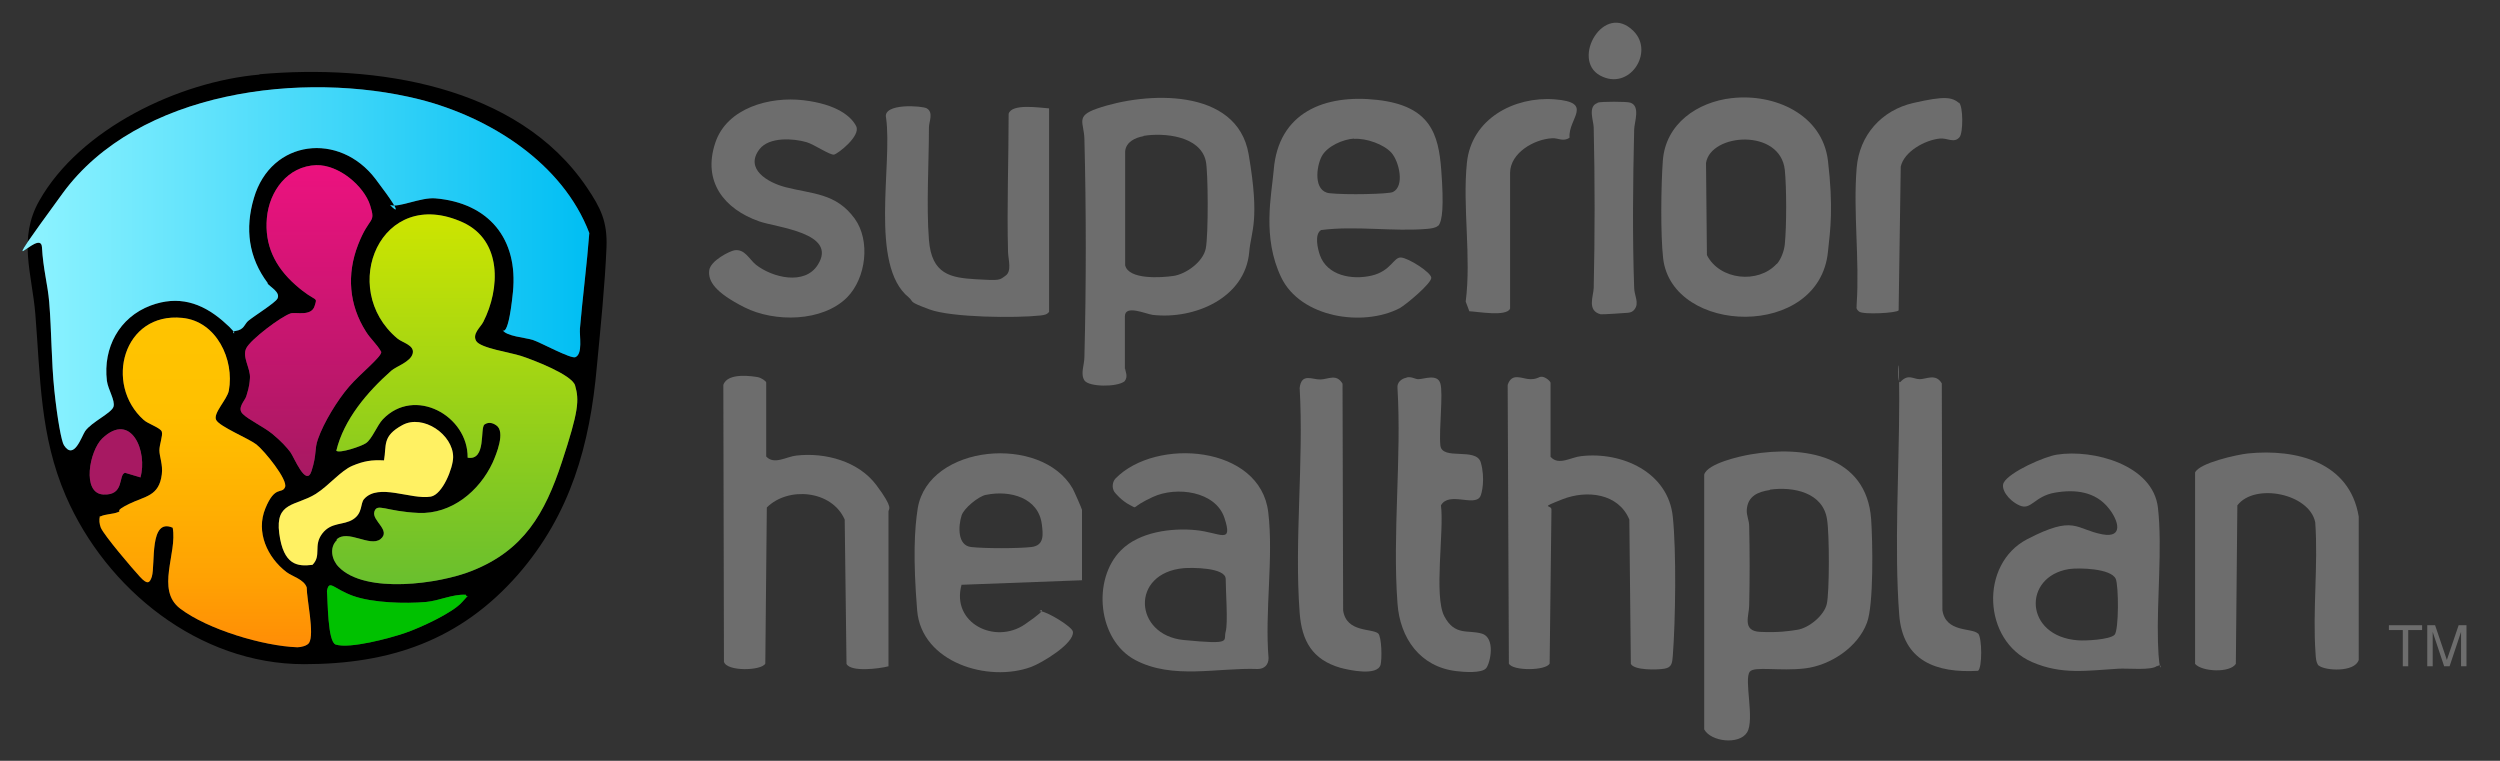
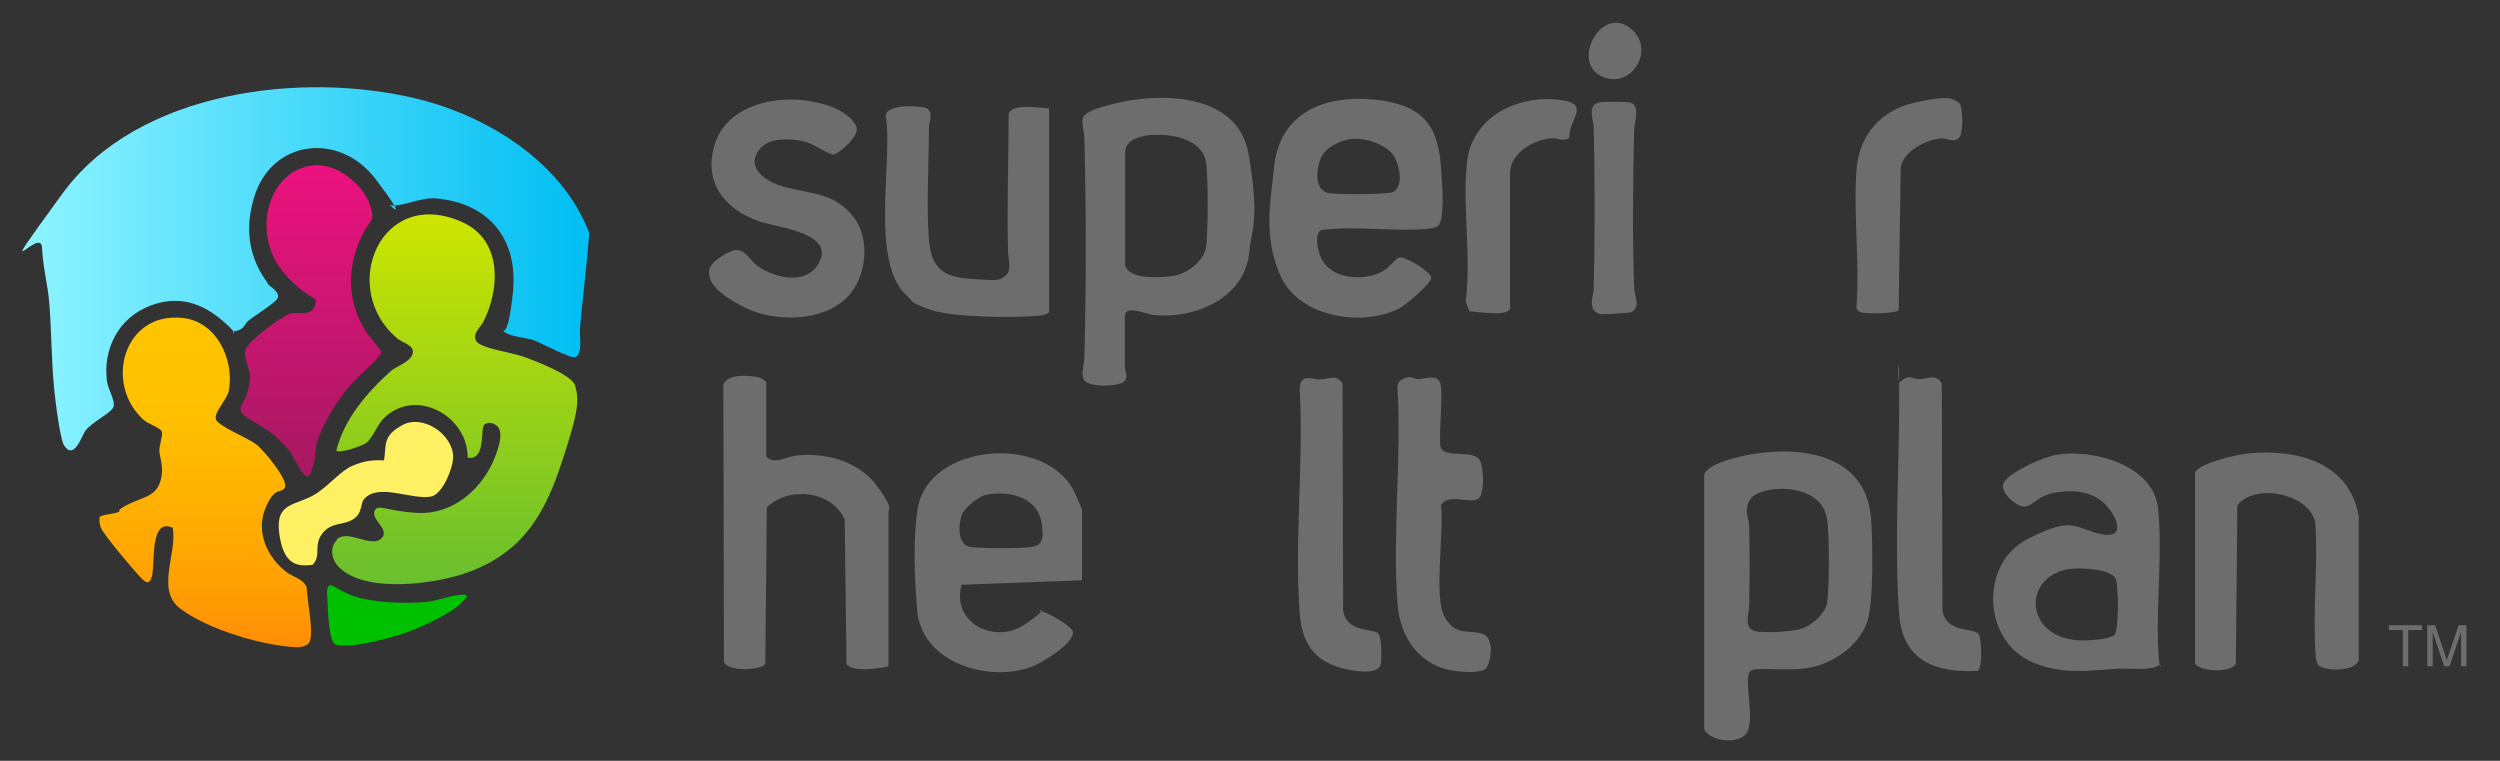
<svg xmlns="http://www.w3.org/2000/svg" id="Layer_2" version="1.1" viewBox="0 0 828.1 252">
  <rect x="0" y="0" width="828.1" height="252" fill="#333333" stroke="none" />
  <defs>
    <style>
      .st0 {
        fill: url(#linear-gradient2);
      }

      .st1 {
        fill: #fff163;
      }

      .st2 {
        fill: url(#linear-gradient1);
      }

      .st3 {
        fill: #a71962;
      }

      .st4 {
        fill: url(#linear-gradient3);
      }

      .st5 {
        fill: #6d6d6d;
      }

      .st6 {
        fill: #00c100;
      }

      .st7 {
        fill: url(#linear-gradient);
      }
    </style>
    <linearGradient id="linear-gradient" x1="14" y1="88.9" x2="195.3" y2="88.9" gradientUnits="userSpaceOnUse">
      <stop offset="0" stop-color="#8af2ff" />
      <stop offset="1" stop-color="#00bef3" />
    </linearGradient>
    <linearGradient id="linear-gradient1" x1="150.4" y1="193.6" x2="150.4" y2="71.2" gradientUnits="userSpaceOnUse">
      <stop offset="0" stop-color="#69bf2e" />
      <stop offset="1" stop-color="#cde500" />
    </linearGradient>
    <linearGradient id="linear-gradient2" x1="68" y1="214.3" x2="68" y2="105" gradientUnits="userSpaceOnUse">
      <stop offset="0" stop-color="#ff8d06" />
      <stop offset=".2" stop-color="#ffa103" />
      <stop offset=".5" stop-color="#ffb401" />
      <stop offset=".7" stop-color="#ffc000" />
      <stop offset="1" stop-color="#ffc400" />
    </linearGradient>
    <linearGradient id="linear-gradient3" x1="103.1" y1="157.7" x2="103.1" y2="54.7" gradientUnits="userSpaceOnUse">
      <stop offset="0" stop-color="#a71962" />
      <stop offset="1" stop-color="#ec127f" />
    </linearGradient>
  </defs>
  <g>
-     <path d="M85.9,24.6c38.1-3.4,85.6,3.5,108.5,37.5,4.6,6.8,6.8,11.3,6.5,19.7-.5,12.3-2,27.1-3.2,39.6-2.3,26-8.7,48.9-26.1,68.9-19.1,21.8-42.3,29.7-70.9,29.7-34.8,0-65.5-24.8-78.9-55.7-8.6-19.9-8.4-39.3-10.1-60.3-1.1-13.3-5.8-25,1.3-37.5,13.5-23.9,46.3-39.5,73-41.8ZM88.7,93.8c-6.4-8.5-7.6-18.1-4.6-28.2,5.7-19.5,28.4-22,40.3-6.3s4.2,8.3,4.9,8.6c2.8,1,10-2.6,14.9-2.2,17.7,1.5,27.5,13.4,25.7,31.1s-4,11.5-3.5,12.4c1.1,2.2,7.6,2.6,10.1,3.4s12.7,6.4,14.1,5.7c2.5-1.1,1.3-7,1.5-9.5.9-10.5,2.3-21.1,3.1-31.6-8.8-23.2-33-38.4-56.3-44.3-38.4-9.6-93.3-3-118.2,31.2s-7.2,10.5-6.8,17.8,1.9,12.2,2.4,18.2c.8,9.7.7,19.6,1.7,29.2s2.4,17.1,3.2,18.2c3.3,5.1,5.8-2.9,7-4.7,2.1-3,8.8-6,9.4-8.1s-1.8-5.6-2.2-8.6c-1.3-10.9,4.1-21,14.5-24.9,9.1-3.4,16.8-1,23.9,5.1s1.5,3.7,4.3,3.3,2.9-2.3,4.1-3.3c1.9-1.6,9-6,9.7-7.4,1.1-2.1-2.5-3.9-3.3-5ZM104.8,54.7c-9.5.3-15.6,8.6-16.4,17.5s2.6,16.1,9.5,22.2,7.4,3.5,6.3,7-6.2,1.9-7.9,2.4c-3.3,1.1-13.2,8.6-14.7,11.5s1.4,6.7,1.2,9.9-.8,4.5-1.2,6-3.2,3.9-1.2,5.9,7,4.3,9.9,6.7,4.7,4.4,5.9,6,5.2,11.8,7,6.2.9-7.1,2.1-10.5c1.9-5.5,6.5-13,10.3-17.4s10.7-9.8,10.7-11.5c-1.4-2.6-3.5-4.2-5.1-6.8-5.6-8.8-6.4-18.9-2.6-28.7s6-6.8,4-13.1-10.3-13.5-17.9-13.3ZM111.6,178.9c-2.6,2.5-1.7,6.6.6,8.9,8.8,9.1,33.4,5.6,44.1,1.3,17.2-6.8,24.2-19,29.8-36s5.8-20.5,4.4-25.4c-1-3.6-14.2-8.6-17.9-9.8s-13.6-2.6-14.9-5,1.5-4.5,2.4-6.3c5.6-11,6.2-26.9-6.7-32.9-27.3-12.5-41.5,21.9-21.8,38.4,1.6,1.4,5.8,2.2,5.1,5s-5.4,4.2-7.1,5.7c-7.9,7-15.7,16.1-18.2,26.5,1,1,8.4-1.5,9.8-2.5,2-1.3,3.7-5.9,5.6-7.9,10.5-11,28.3-1.2,28.1,12.7,6.3,1.1,4-9.9,5.6-11s3.2-.2,3.9.3c3.1,2.1,0,9.6-1.2,12.3-4.4,9.5-13.7,17.2-24.6,16.7s-13.7-3.4-14.6-.4,5.7,6.2,2,9.1c-3.5,2.7-10.9-3.4-14.5.1ZM33.1,170.9c-.3,1.3-.2,2.6.3,3.9,1.2,2.7,10.5,13.6,13,16.3s3.2,2,3.9-.1c1.2-4.1-.9-19.6,6.9-16.2,1.6,8.4-5.7,20.6,2.5,26.8,9.1,6.9,27.5,12.4,38.8,12.8,1.2,0,3.3-.5,3.9-1.5,1.8-3-.8-14.3-.8-18.3-.9-2.7-4.7-3.6-6.7-5.1-6.4-4.9-10.2-13.3-7-21.1s5.4-4.6,6.5-7-6.9-12.2-9.5-14.2-12.2-5.9-13.3-8.1,3.6-6.7,4.2-9.7c1.9-10.3-4.1-23-15.4-24.1-19.6-2-26,22-12.8,33.8,1.4,1.3,5.6,2.6,6,3.9s-.8,4.2-.8,6.2,1.2,4.7.8,7.9c-.9,7.3-5.5,7.2-10.8,9.8s-2.3,2.2-3.6,2.7c-1.9.8-4.2.6-6,1.5ZM127.2,152.5c-4.1-.2-6.7.2-10.5,1.8s-7.7,6.5-12.1,9.3c-6.6,4.1-13.5,2.5-12.1,13.1s6.1,11,11,10.4c3.1-3.1.2-6.3,3.2-10.3s7.1-2.7,10.3-4.8,2.3-5.2,3.6-6.7c4.8-5.4,15.5.3,22.1-.8,3.9-.7,7.4-9.5,7.4-13.1,0-7.5-10-14.3-16.8-10.6s-5.2,6.7-6.1,11.7ZM46.5,158.2c2.5-8.5-3-22.1-12.6-13-4.3,4.1-6.9,18.2.3,18.6s4.9-6.5,7.2-7.2l5,1.5ZM154.2,197c-4.4-.2-8.7,2-13.1,2.4-7,.6-17.6.3-24.1-2s-8-5.7-8.7-1.6c.3,3.1.2,16.8,2.9,17.7,4.6,1.5,17.9-2.1,22.9-3.8s15.9-6.7,19-10.3,1.5-1,1.2-2.4Z" />
    <path class="st5" d="M579.6,222.5c-2,2.5,1.7,15.9-.9,20.1s-12,3.1-14.2-1v-84.4c1.1-3.7,11.9-6.1,15.5-6.7,17.5-3,38.3.3,39.8,21.5.5,7.2.9,28.3-1.4,34.3-3,8.1-12.1,14.1-20.5,15.1s-16.9-.8-18.3,1.1ZM586.3,162.3c-4,.6-7.4,2-7.7,6.6-.1,1.9.8,3.5.8,5.4.2,8.6.2,17.7,0,26.2,0,3.4-2.5,8.5,3.6,8.8s10-.3,12.4-.7c3.8-.6,8.8-4.7,9.7-8.5s.9-23.1.1-28c-1.3-9-11.2-11-19-9.9Z" />
    <path class="st5" d="M372.7,122.1c0,.9,1.1,2.6-.2,4.2-2.5,2-11.9,1.9-13.3-.3s0-5.1,0-7.8c.6-23.5.6-48.7,0-72.1-.1-5.5-3.1-7.6,4.1-10.1,16.3-5.7,46.5-7.1,50.3,15.1s.8,25.3.2,32.3c-1.3,15.4-18.3,22.5-32,20.9-2.3-.3-9.2-3.5-9.2.5,0,5.8,0,11.6,0,17.4ZM378.8,45.1c-2.8.5-5.8,1.9-6.1,5v37.8c1.2,4.8,11.9,4.1,16,3.5s9.8-4.6,10.7-9.1.8-25.7,0-29c-1.9-8.3-13.8-9.4-20.6-8.3Z" />
-     <path class="st5" d="M513.7,151.4c2.6,2.9,6.8,0,10-.3,13.5-1.6,28.9,5.3,30.4,20.1,1.2,11.4.9,34.3,0,46-.2,2.2-.2,3.9-2.8,4.3-2.3.4-10,.6-11.1-1.6l-.5-47.8c-3.6-8.7-14.1-9.9-22.2-6.7s-3.4,1.6-3.6,3.5l-.6,50.9c-1.2,2.4-12.3,2.5-13.5,0l-.4-92.3c1.4-4.3,4.9-1.9,7.5-1.9s2.7-.9,3.9-.8,2.8,1.5,2.8,2v24.5Z" />
    <path class="st5" d="M294.3,220.7c-3,.8-12.5,2-13.9-.8l-.6-47.8c-4.3-9.8-18.8-11-25.8-4l-.5,51.7c-1.2,2.4-12.8,2.7-13.7-.6l-.2-91.7c1.4-4.3,10-2.8,11.3-2.6s2.9,1.4,2.9,1.8v24.5c2.6,2.9,6.8,0,10-.3,9.6-1.1,20.6,1.9,26.5,9.8s4,7.8,4,8.7v51.1Z" />
    <path class="st5" d="M476.3,74.8c-.7.7-2.4.9-3.4,1-11.3,1-23.8-1.1-35.3.4-2.3,1.4-1.1,6.3-.4,8.3,2.4,6.8,10.6,8.3,17.1,6.8s7.3-6.2,9.8-6,9.9,4.9,10,6.7-8.2,8.8-10.5,10.1c-12.2,6.3-32.8,3.1-39.2-10.2s-3.2-27.3-2.5-35.5c1.5-19.2,16.9-25.3,34.4-23.3s20.2,11.3,21.1,23.2.4,17-1,18.5ZM448.6,45.9c-3.7.2-9,2.5-10.8,5.9s-2.8,11.6,2.6,12.2,19.7.3,21-.4c4-2,2-10.2-.5-13s-8.4-4.9-12.4-4.6Z" />
    <path class="st5" d="M358.5,192.2l-40,1.5c-3.5,12.7,11.1,19.9,21,13.1s3.4-4.2,5.2-4.3,10.6,5.1,10.7,6.8c.4,3.9-10.3,10.3-13.8,11.6-14.3,5.3-36.4-1.5-37.8-18.7s-.9-27,.2-33.9c3.6-21.1,40.9-24.5,51.3-6.5.5.9,3.1,6.8,3.1,7.1v23.4ZM326.6,163.9c-2.5.5-7.4,4.5-8.1,6.9-1.1,3.5-1.4,9.9,3.2,10.4,4.4.5,15.5.5,19.9,0s3.9-4.2,3.5-7.5c-1.1-8.9-10.6-11.4-18.4-9.8Z" />
-     <path class="st5" d="M371.4,182.2c6-6,16.6-7.4,24.7-6.6s12.4,4.9,9.5-4-15.9-10.6-23.7-7-4.8,4.1-7.6,2.7-5-4.1-5.2-4.4c-.8-1.3-.7-3.2.4-4.4,13.4-13.7,48-11,50.6,11.2,1.8,15-1.2,32.9.1,48.3,0,2.2-1.4,3.6-3.6,3.6-13.3-.5-28.2,3.6-40.6-3s-14.3-26.7-4.7-36.3ZM406,209.2c.8-2.9,0-13.5,0-17.4s-11.4-3.8-13.9-3.6c-17.8,1.6-16.5,22.2,0,23.8s13,.3,13.9-2.8Z" />
    <path class="st5" d="M714.6,220.5c-1.7,1.7-10,.8-12.9,1-10.3.6-18.7,2.1-28.6-2.2-16.4-7.1-17.4-32.5-1.6-40.7s15.9-3.3,24.9-1.6c7.1,1.3,5.3-4.6,2.2-8.5-4.4-5.7-11.2-6.5-18-5.3s-7.8,6-11.7,4.2-6.2-5.6-5.2-7.5c1.9-3.6,13.6-8.7,17.6-9.3,12.1-1.9,31.9,3.4,33.5,17.6,1.5,13.1-.4,30.6,0,44.4s1.9,6.1-.1,8.1ZM700.4,210.3c1.5-1.4,1.4-16.5.4-18.6-1.6-3.4-12-3.7-15.5-3.2-15.4,2.5-14.8,22.3,3,23.6,2.5.2,10.4-.2,12.1-1.8Z" />
-     <path class="st5" d="M573.7,32.5c14.1-1.6,30,5.4,31.8,20.8s.8,22.7,0,30c-2.8,29.2-51.6,27.7-54.6,2.3-.9-8-.7-24.2-.1-32.4.9-12.2,11.4-19.4,22.8-20.7ZM588.6,87.4c1.4-1.6,2.4-4.4,2.6-6.5.6-5.9.6-18.7,0-24.6-1.5-13.9-24.6-12.2-26.1-2.3l.3,30.5c4.2,8.3,17,9.6,23.1,2.9Z" />
    <path class="st5" d="M768,220.5c-.9-1.2-.9-2.7-1-4.1-1-14.1.9-29.2-.1-43.4-2-9.6-20.1-13.1-25.8-5.6l-.5,52.5c-2,3.1-11.3,2.6-13.5,0v-63.4c1.5-3.2,13.9-5.9,17.5-6.3,16-1.6,33.7,2.8,36.7,20.9v47.5c-1.3,4.2-11.3,3.6-13.3,1.8Z" />
    <path class="st5" d="M301,98.5c-13.1-10.6-5.3-44.1-7.5-59.5-1.2-4.9,12-4,13.5-3.1,2.3,1.4.7,4.4.7,6.3,0,11.7-.9,25.9,0,37.3s7.2,12.5,15.5,13,7.8.3,9.9-1.2.9-5.2.8-7.8c-.4-15.2.2-30.6.2-45.8,1-3.5,10.2-2,13.4-1.8v67.4c-.8,1-1.6,1-2.8,1.2-8.2.9-29.5.7-36.8-2s-5.1-2.4-6.8-3.9Z" />
    <path class="st5" d="M280.6,98.5c-8.2,8.2-24.1,8.3-34,3.3s-12-8.7-11.7-12.1,7-6.6,8.4-6.8c3.4-.5,4.8,2.9,7.1,4.8,5.5,4.3,16.2,6.9,20.5,0,6.7-10.6-13.6-12.3-19.5-14.4-11.6-4.1-18.7-13.2-14.5-25.9,3.8-11.7,18.1-15.5,29.2-14.2s15.9,5.4,17.5,8.6-6,9.1-7.3,9.4-6.5-3.3-9.1-4.1c-4.5-1.3-12.4-1.8-15.6,2.3-5.1,6.6,2.8,11.1,8.6,12.6,8.9,2.3,16.7,1.9,22.9,10.4,5.3,7.3,3.8,19.7-2.5,26.1Z" />
    <path class="st5" d="M466,125c1.7-.3,2.7.6,3.8.6,1.9,0,6.3-1.9,7.3,1.4s-.5,15.3,0,20.5,11.9.5,13.4,5.7.4,10.3-.2,11.3c-2,3.4-10.4-1.8-13,2.9,1.1,8.4-2.4,30,1.1,36.7s8,4.4,12.5,5.8,2.8,9.6,1.4,11.4-7.6,1.3-9.9,1c-12-1.4-18.7-10.9-19.5-22.5-1.7-23,1.4-48.1,0-71.3-.2-1.8,1.3-3.1,3-3.4Z" />
    <path class="st5" d="M655.2,209.8c1.4,1.4,1.4,11.5,0,12.4-13.8.8-24.9-3.2-26.1-18.5-1.7-22.2,0-48.7,0-71.3s-1.1-4.2.4-5.9c2.6-2.8,4.2-.9,6.4-.9s5.3-2,7.3,1.4l.2,75.1c1.1,7.5,9.7,5.8,11.7,7.7Z" />
    <path class="st5" d="M456.5,209.8c1.2,1.2,1.3,8.6.8,10.4-1.1,3.8-10.3,1.8-13.3,1-9.3-2.7-12.8-8.9-13.5-18.2-1.8-24,1.4-50.2,0-74.5.6-5.1,4.2-2.7,6.9-2.8s5.3-2,7.3,1.4l.2,75.1c1.1,7.5,9.7,5.8,11.7,7.7Z" />
    <path class="st5" d="M648.9,34c1.4,1.2,1.4,9.9.2,11.4-1.8,2.2-4.1.2-6.6.5-4.9.5-11.8,4.3-12.9,9.3l-.7,47.6c-.6.9-11.8,1.5-13.1.4s-.7-1.4-.8-2.4c1-14.7-1.2-30.7,0-45.2.9-10.9,8.3-19.1,18.8-21.5s12.7-1.9,15.1,0Z" />
    <path class="st5" d="M519.9,45.6c-2.1,1.5-3.9,0-5.8.2-5.9.3-13.8,4.8-13.9,11.4v45c-1.1,2.8-10.8,1-13.5.9l-1.2-3.2c1.9-14.8-1.1-31.4.4-46s15.7-22,29-21,4.5,6.4,5,12.6Z" />
    <path class="st5" d="M529.2,34c1.1-.4,9.7-.4,10.8,0,3.5,1.1,1.3,6.6,1.3,9-.4,16.9-.6,35.5,0,52.3,0,2.5,1.8,5.1.1,7.2-.5.7-1.2,1-2.1,1.1s-8.7.6-9.1.5c-4.6-1.2-2.4-5.9-2.3-8.7.4-17.3.4-35.8,0-53.1,0-2.2-2.1-7.1,1.3-8.2Z" />
    <path class="st5" d="M541.1,10.3c7,7-1.4,20-11.1,14.7s1.3-24.6,11.1-14.7Z" />
  </g>
  <path class="st7" d="M88.7,93.8c-6.4-8.5-7.6-18.1-4.6-28.2,5.7-19.5,28.4-22,40.3-6.3s4.2,8.3,4.9,8.6c2.8,1,10-2.6,14.9-2.2,17.7,1.5,27.5,13.4,25.7,31.1s-4,11.5-3.5,12.4c1.1,2.2,7.6,2.6,10.1,3.4s12.7,6.4,14.1,5.7c2.5-1.1,1.3-7,1.5-9.5.9-10.5,2.3-21.1,3.1-31.6-8.8-23.2-33-38.4-56.3-44.3-38.4-9.6-93.3-3-118.2,31.2s-7.2,10.5-6.8,17.8,1.9,12.2,2.4,18.2c.8,9.7.7,19.6,1.7,29.2s2.4,17.1,3.2,18.2c3.3,5.1,5.8-2.9,7-4.7,2.1-3,8.8-6,9.4-8.1s-1.8-5.6-2.2-8.6c-1.3-10.9,4.1-21,14.5-24.9,9.1-3.4,16.8-1,23.9,5.1s1.5,3.7,4.3,3.3,2.9-2.3,4.1-3.3c1.9-1.6,9-6,9.7-7.4,1.1-2.1-2.5-3.9-3.3-5Z" />
  <g>
    <path class="st2" d="M111.6,178.9c-2.6,2.5-1.7,6.6.6,8.9,8.8,9.1,33.4,5.6,44.1,1.3,17.2-6.8,24.2-19,29.8-36s5.8-20.5,4.4-25.4c-1-3.6-14.2-8.6-17.9-9.8s-13.6-2.6-14.9-5,1.5-4.5,2.4-6.3c5.6-11,6.2-26.9-6.7-32.9-27.3-12.5-41.5,21.9-21.8,38.4,1.6,1.4,5.8,2.2,5.1,5s-5.4,4.2-7.1,5.7c-7.9,7-15.7,16.1-18.2,26.5,1,1,8.4-1.5,9.8-2.5,2-1.3,3.7-5.9,5.6-7.9,10.5-11,28.3-1.2,28.1,12.7,6.3,1.1,4-9.9,5.6-11s3.2-.2,3.9.3c3.1,2.1,0,9.6-1.2,12.3-4.4,9.5-13.7,17.2-24.6,16.7s-13.7-3.4-14.6-.4,5.7,6.2,2,9.1c-3.5,2.7-10.9-3.4-14.5.1Z" />
    <path class="st6" d="M154.2,197c-4.4-.2-8.7,2-13.1,2.4-7,.6-17.6.3-24.1-2s-8-5.7-8.7-1.6c.3,3.1.2,16.8,2.9,17.7,4.6,1.5,17.9-2.1,22.9-3.8s15.9-6.7,19-10.3,1.5-1,1.2-2.4Z" />
  </g>
  <path class="st1" d="M127.2,152.5c-4.1-.2-6.7.2-10.5,1.8s-7.7,6.5-12.1,9.3c-6.6,4.1-13.5,2.5-12.1,13.1s6.1,11,11,10.4c3.1-3.1.2-6.3,3.2-10.3s7.1-2.7,10.3-4.8,2.3-5.2,3.6-6.7c4.8-5.4,15.5.3,22.1-.8,3.9-.7,7.4-9.5,7.4-13.1,0-7.5-10-14.3-16.8-10.6s-5.2,6.7-6.1,11.7Z" />
  <path class="st0" d="M33.1,170.9c-.3,1.3-.2,2.6.3,3.9,1.2,2.7,10.5,13.6,13,16.3s3.2,2,3.9-.1c1.2-4.1-.9-19.6,6.9-16.2,1.6,8.4-5.7,20.6,2.5,26.8,9.1,6.9,27.5,12.4,38.8,12.8,1.2,0,3.3-.5,3.9-1.5,1.8-3-.8-14.3-.8-18.3-.9-2.7-4.7-3.6-6.7-5.1-6.4-4.9-10.2-13.3-7-21.1s5.4-4.6,6.5-7-6.9-12.2-9.5-14.2-12.2-5.9-13.3-8.1,3.6-6.7,4.2-9.7c1.9-10.3-4.1-23-15.4-24.1-19.6-2-26,22-12.8,33.8,1.4,1.3,5.6,2.6,6,3.9s-.8,4.2-.8,6.2,1.2,4.7.8,7.9c-.9,7.3-5.5,7.2-10.8,9.8s-2.3,2.2-3.6,2.7c-1.9.8-4.2.6-6,1.5Z" />
  <path class="st4" d="M104.8,54.7c-9.5.3-15.6,8.6-16.4,17.5s2.6,16.1,9.5,22.2,7.4,3.5,6.3,7-6.2,1.9-7.9,2.4c-3.3,1.1-13.2,8.6-14.7,11.5s1.4,6.7,1.2,9.9-.8,4.5-1.2,6-3.2,3.9-1.2,5.9,7,4.3,9.9,6.7,4.7,4.4,5.9,6,5.2,11.8,7,6.2.9-7.1,2.1-10.5c1.9-5.5,6.5-13,10.3-17.4s10.7-9.8,10.7-11.5c-1.4-2.6-3.5-4.2-5.1-6.8-5.6-8.8-6.4-18.9-2.6-28.7s6-6.8,4-13.1-10.3-13.5-17.9-13.3Z" />
-   <path class="st3" d="M46.5,158.2c2.5-8.5-3-22.1-12.6-13-4.3,4.1-6.9,18.2.3,18.6s4.9-6.5,7.2-7.2l5,1.5Z" />
  <g>
-     <path class="st5" d="M791.3,207.1h11v1.6h-4.6v12h-1.8v-12h-4.6v-1.6Z" />
+     <path class="st5" d="M791.3,207.1h11v1.6h-4.6v12h-1.8v-12h-4.6v-1.6" />
    <path class="st5" d="M815.2,220.7v-8c0-.4,0-2.1,0-3.4h0l-3.8,11.4h-1.8l-3.8-11.4h0c0,1.2,0,3,0,3.4v8h-1.8v-13.6h2.6l3.9,11.5h0l3.9-11.5h2.6v13.6h-1.8Z" />
  </g>
</svg>